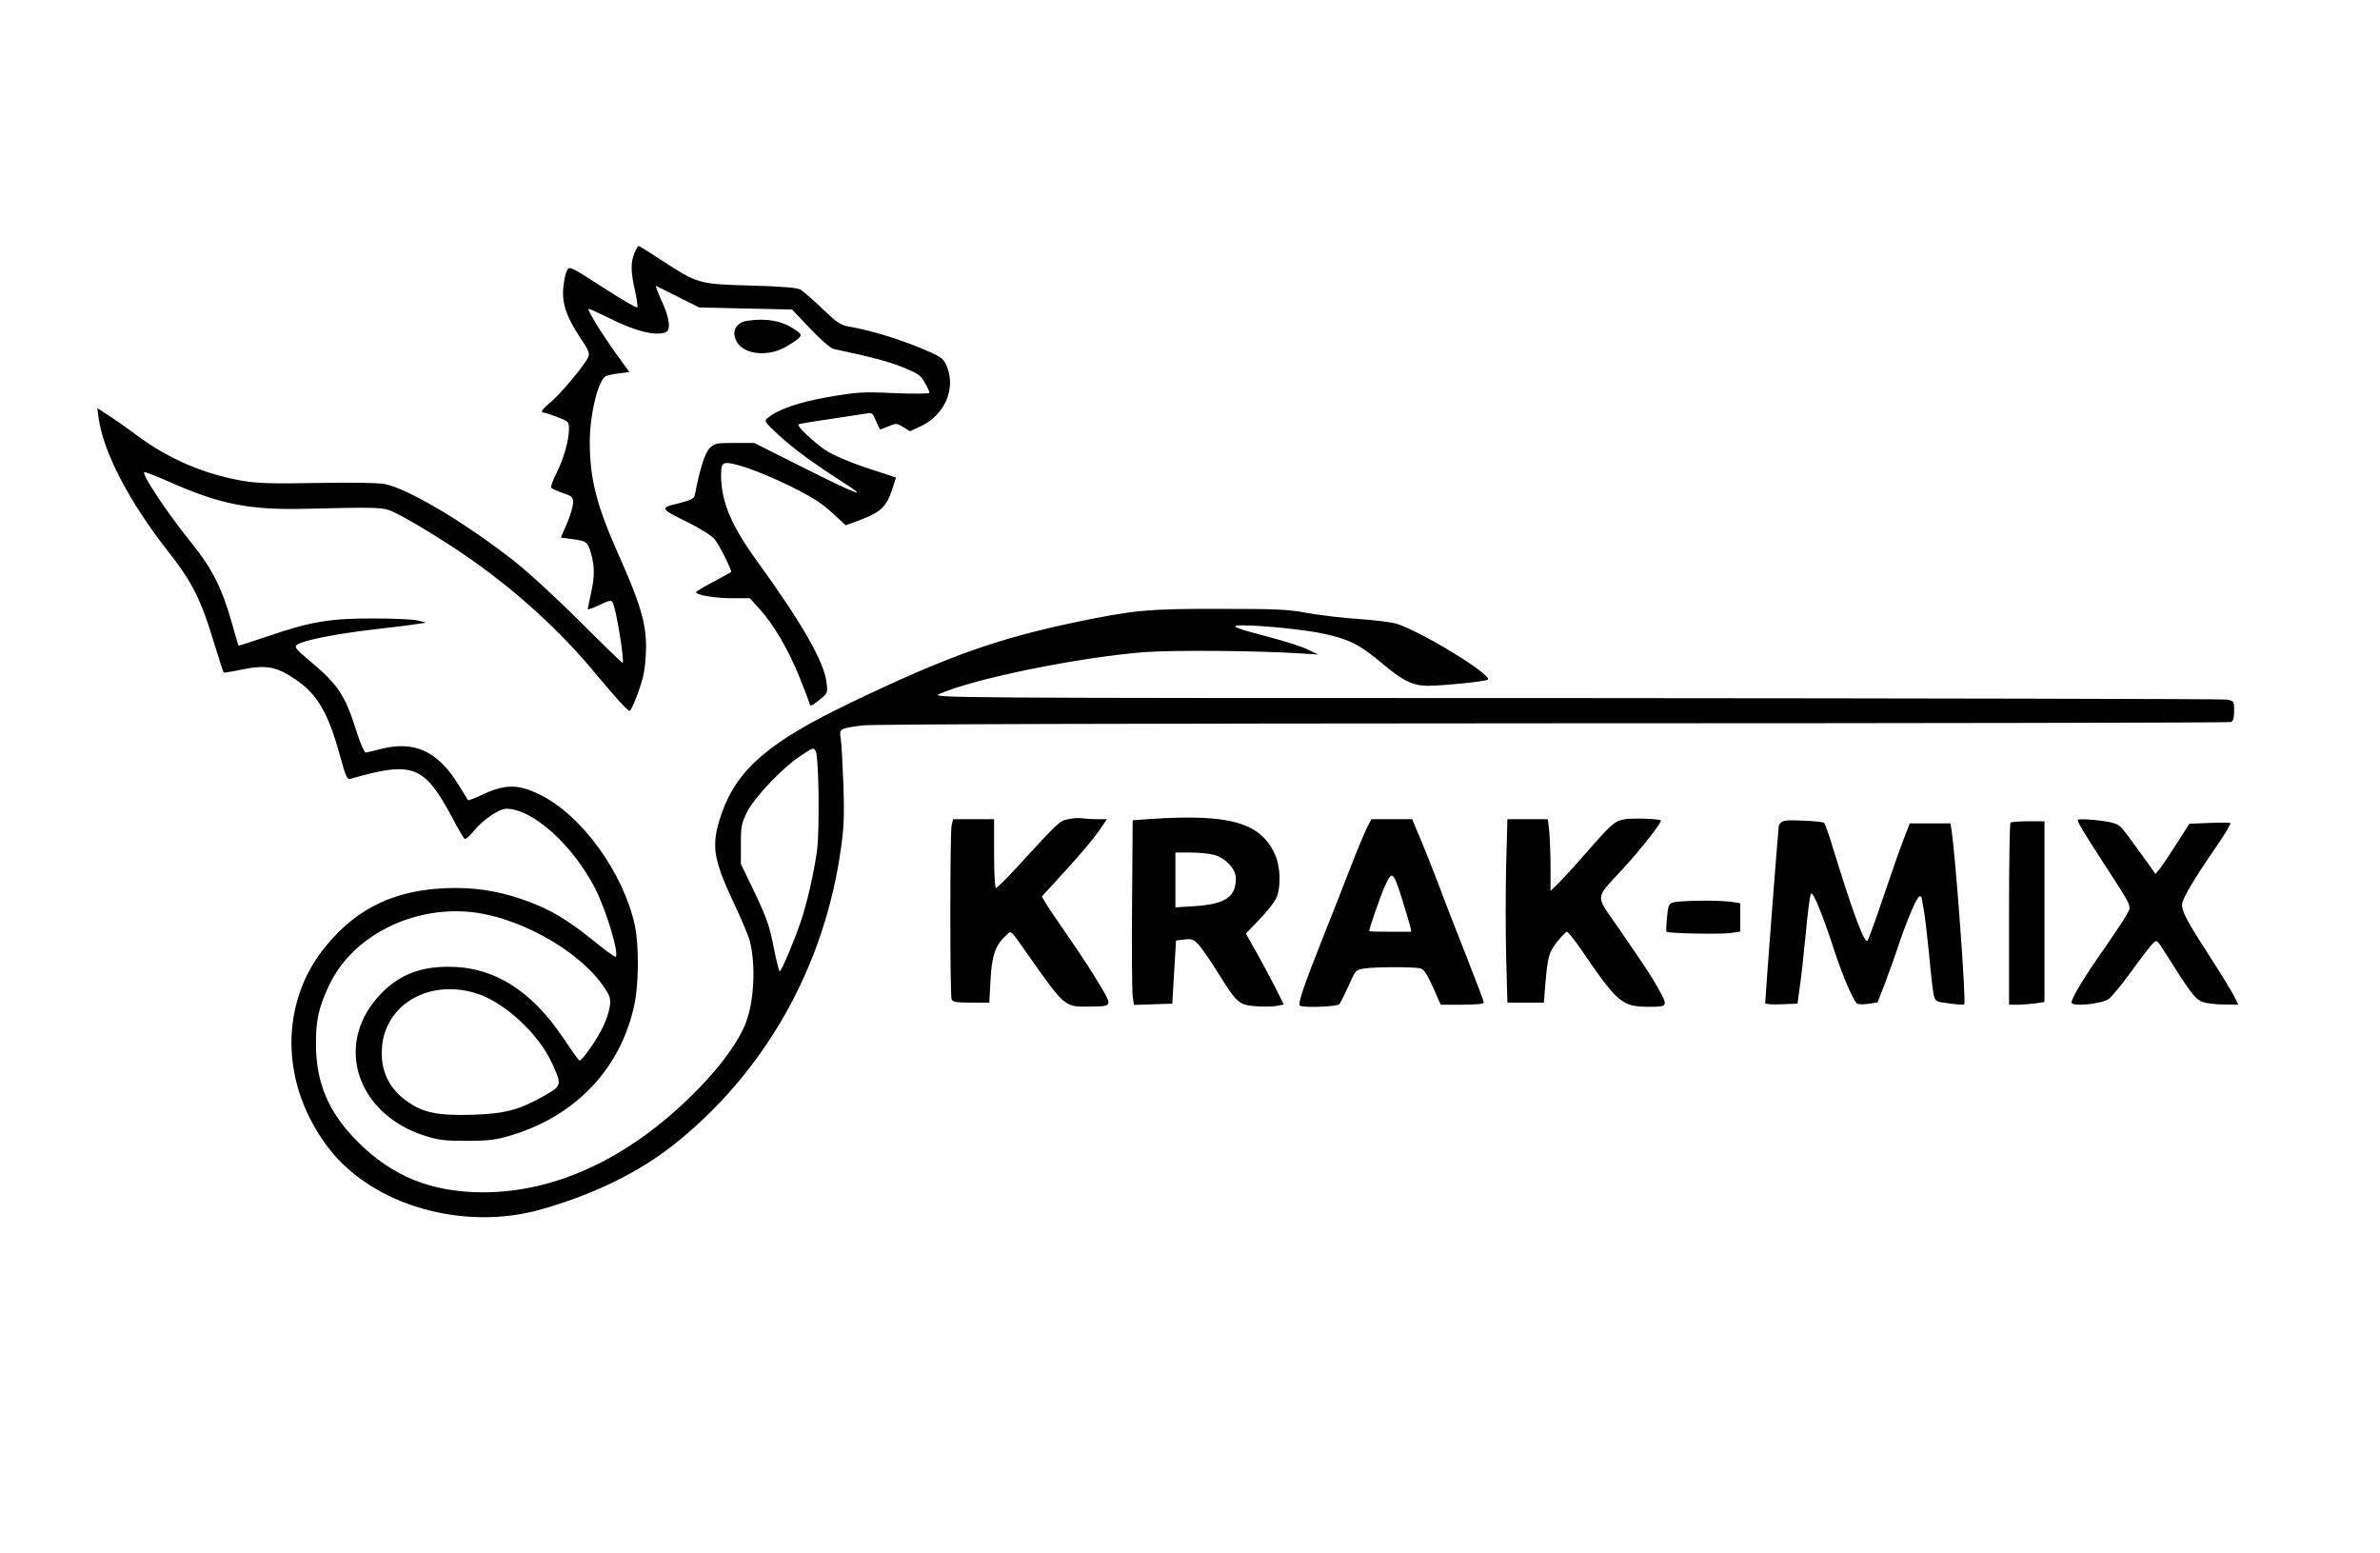
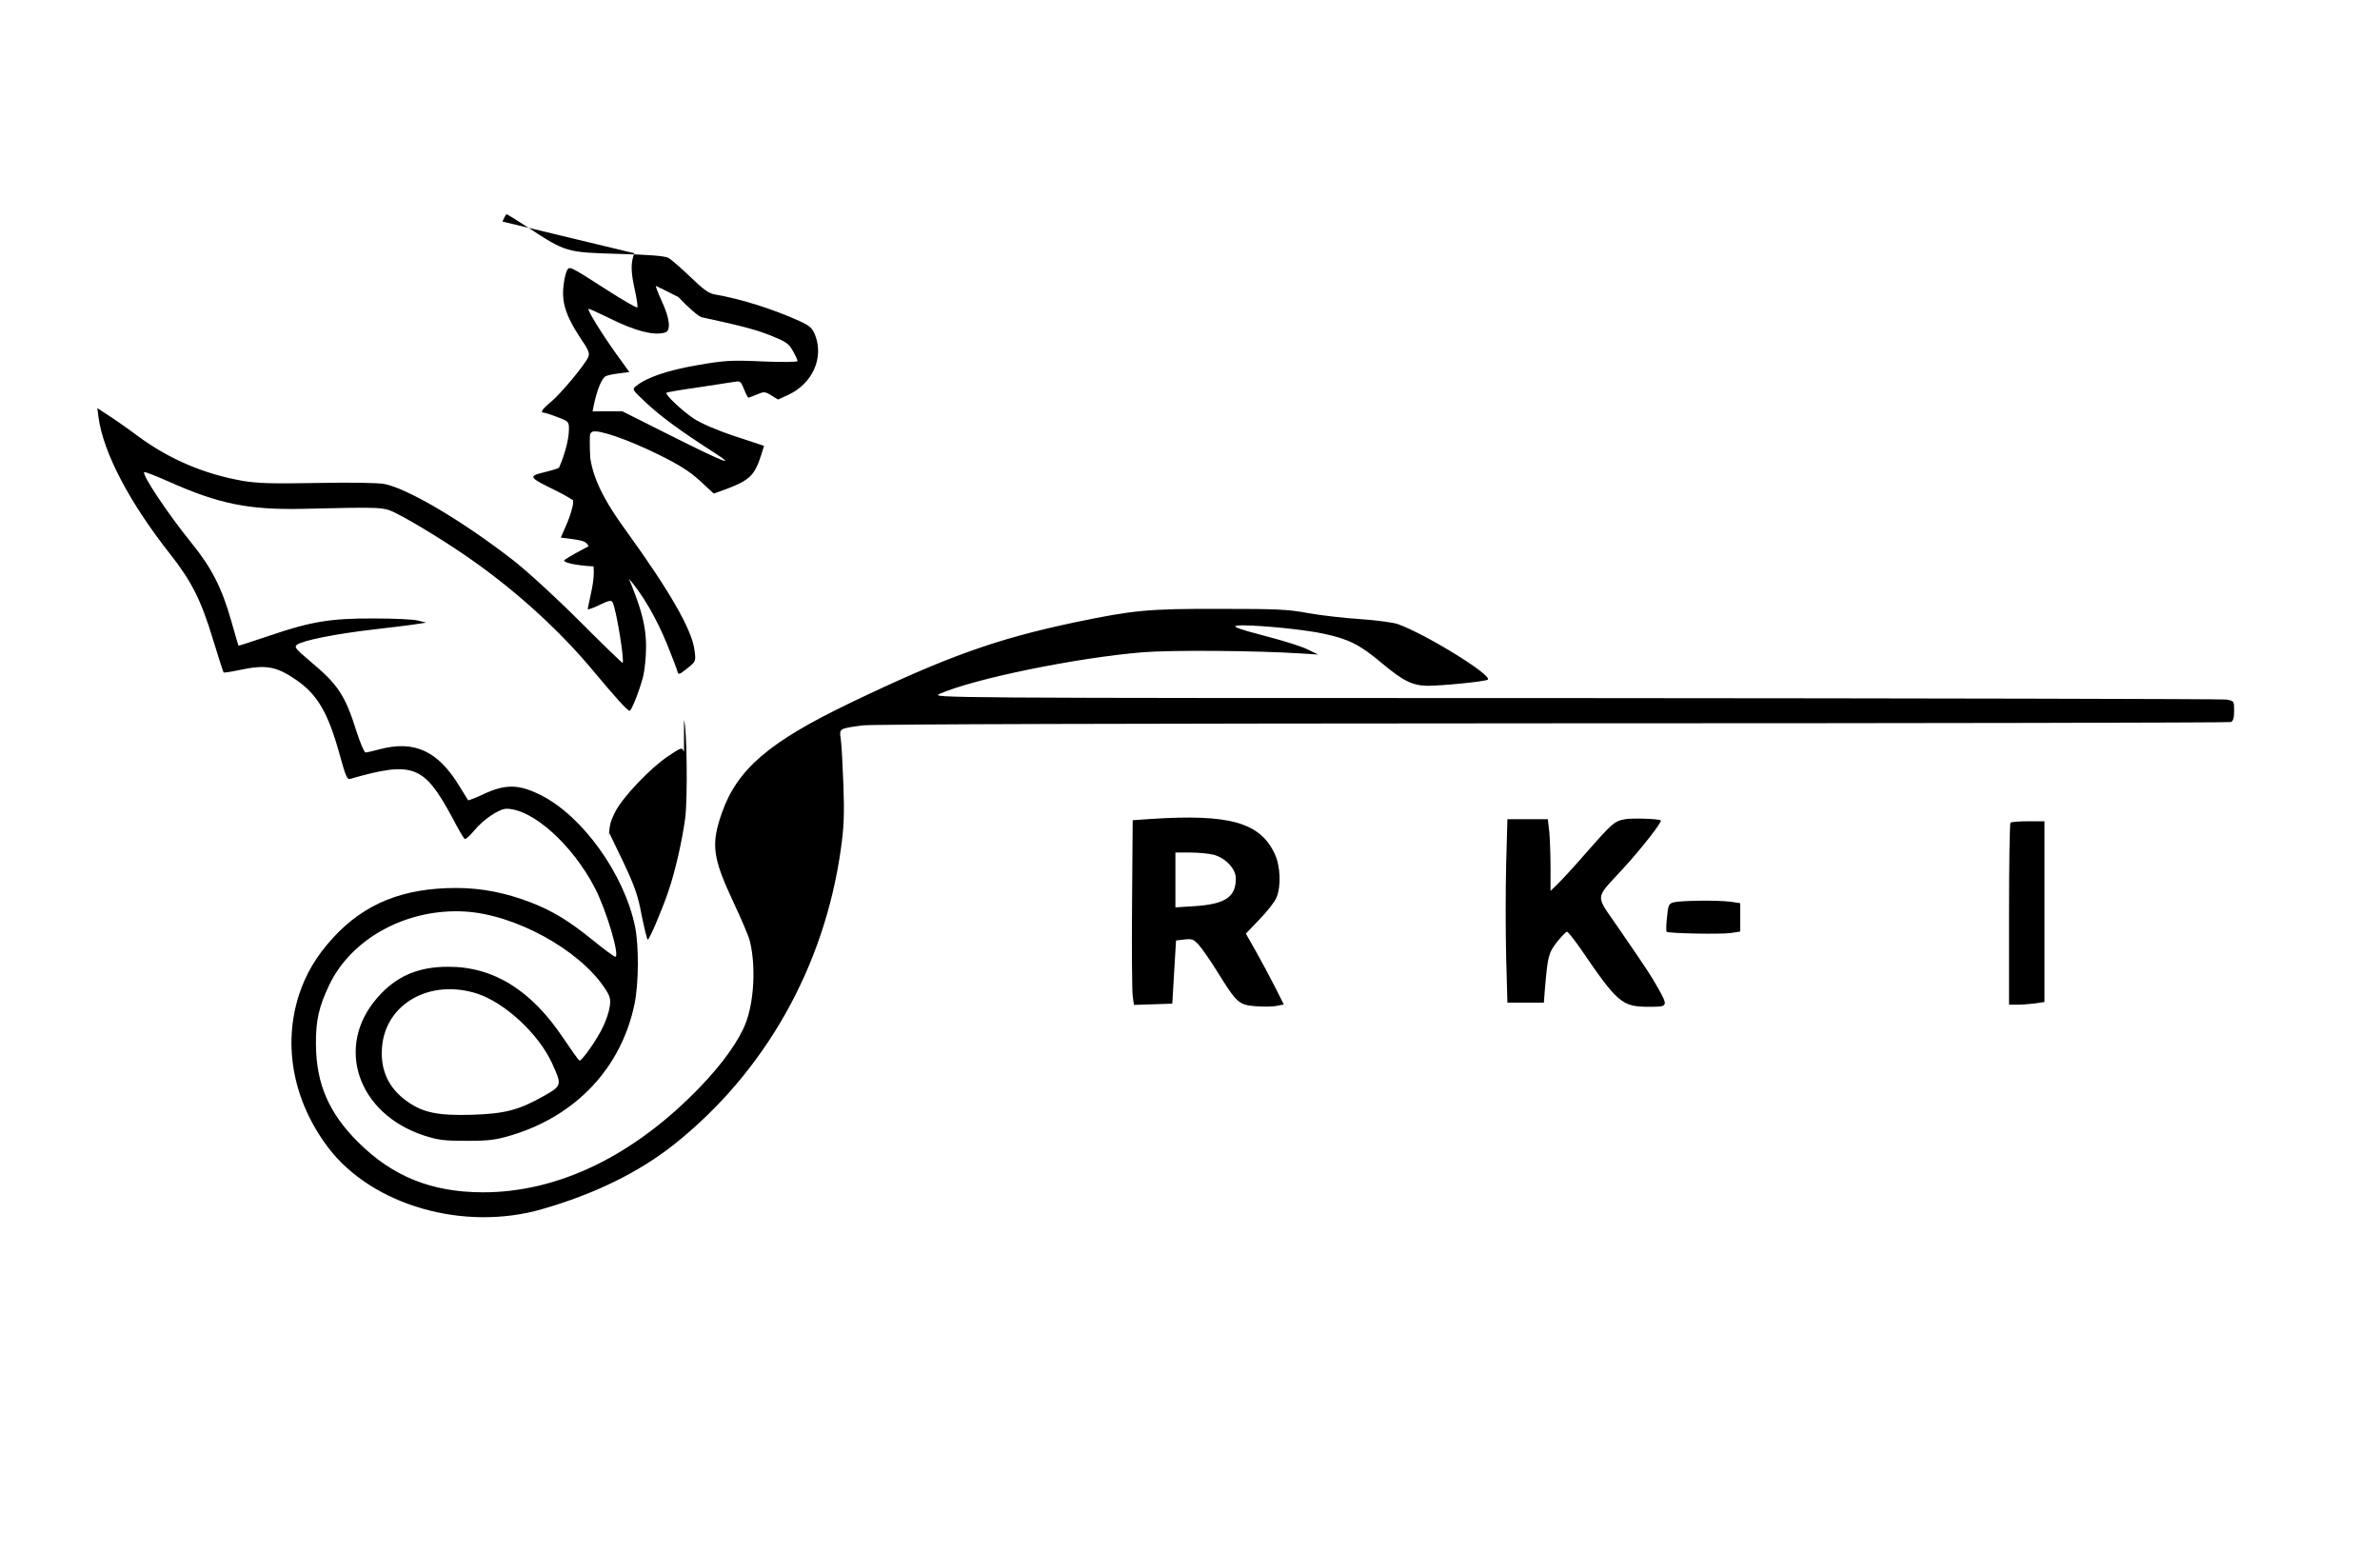
<svg xmlns="http://www.w3.org/2000/svg" data-bbox="46.7 118 1027.3 465.949" viewBox="0 0 1142 745" height="993.333" width="1522.667" data-type="shape">
  <g>
-     <path d="M304.4 121.5c-1.8 4.5-1.8 8.7.3 18 .9 4.1 1.4 7.8 1.1 8-.3.3-6.8-3.4-14.4-8.3-18.9-12.1-18.1-11.7-19.5-9.1-.6 1.2-1.3 4.7-1.6 7.9-.7 7.5 1.5 14 7.9 23.7 4.3 6.3 4.9 7.8 4 9.7-1.7 3.8-12.9 17.2-17.6 21.2-4.5 3.7-5.6 5.4-3.6 5.4.5 0 3.4.9 6.5 2.1 5.3 2 5.5 2.2 5.5 5.8 0 5.3-2.5 14.2-6 21.1-1.7 3.4-2.8 6.5-2.5 7 .3.4 2.8 1.6 5.5 2.5 4.5 1.5 5 2 5 4.6 0 1.7-1.3 6.1-2.9 9.9l-3 6.9 4.7.6c7.7 1.1 8.1 1.3 9.7 6.7 1.9 6.3 1.9 11.4 0 19.8-.8 3.6-1.4 6.8-1.5 7.2 0 .4 2.5-.4 5.5-1.9 4.5-2.2 5.8-2.5 6.4-1.4 1.7 2.6 6 29.1 4.8 29.1-.3 0-9.7-9.1-20.9-20.3-11.3-11.3-25.4-24.2-31.8-29.1-24.2-18.8-50.4-34.2-61.5-36.4-3-.6-16.1-.8-32-.5-21.9.4-28.7.2-36-1-18.7-3.3-35.3-10.4-50.5-21.6-5.2-3.9-11.7-8.4-14.4-10.1l-4.9-3.2.6 4.6c2.3 16.8 15 40.9 34.1 65.1 10.5 13.3 15.1 22.3 21 41.9 2.5 8.2 4.7 15 4.9 15.2s3.5-.3 7.3-1.1c13-2.8 18-1.9 27.7 4.8 10.2 7.1 15.2 15.8 20.8 36.1 2.6 9.5 3.5 11.7 4.8 11.3 30.3-8.7 35.5-6.7 49.1 18.5 2.8 5.4 5.5 10 6 10.3.4.3 2.4-1.5 4.4-3.9 4.4-5.4 12.1-10.6 15.6-10.6 12.5 0 31.7 17.2 42.5 38.1 5.6 10.9 12.1 32.9 9.7 32.9-.5 0-5.4-3.6-10.8-8-11.9-9.6-19.3-14-29.8-18.1-12-4.6-23.5-6.9-35.7-6.9-25.4 0-43.9 7.4-59 23.8-8 8.7-13.2 17.4-16.5 27.7-7.8 24.3-2.6 51.1 14.2 73.2 21.1 27.6 64.9 40.2 102.4 29.4 25.2-7.2 46.6-17.7 63.5-31.1 43.6-34.7 72.1-85.2 80-141.9 1.4-9.9 1.7-16.1 1.2-30.5-.4-10-.9-20-1.3-22.2-.7-4.9-.8-4.9 10.6-6.4 4.7-.6 128.5-.9 331.2-1 178 0 324.3-.3 325.2-.6 1.2-.4 1.6-2 1.6-5.4 0-4.7 0-4.7-3.7-5.4-2.1-.3-142.8-.6-312.8-.7-305.9 0-309-.1-304.7-2 16.5-7.3 65.9-17.4 97.7-20 14.1-1.1 54.4-.8 76 .6l8 .5-5-2.4c-2.7-1.4-11.3-4.1-19-6.1-16.4-4.3-19-5.4-12.4-5.5 9.3 0 30.7 2.1 39.4 4.1 11.7 2.5 17.2 5.3 27.5 14 10.4 8.7 14.8 10.8 22 10.9 7 0 27.1-2 28.8-2.9 3.1-1.7-29.6-21.9-43.1-26.7-2.3-.8-10.5-1.9-18.2-2.4s-18.9-1.8-25-2.9c-9.5-1.8-15.2-2-42-2-34.5-.1-41.6.6-69.5 6.4-38 8-61.7 16.5-107.8 38.6-39.2 18.8-54.5 31.9-61.9 53.1-5.2 15-4.4 21.2 5.7 42.8 3.8 8 7.3 16.3 7.8 18.5 2.9 11.6 2.1 28.5-1.9 39.1-3.1 8.3-11.1 19.6-21.8 30.7-31.8 33.1-68.2 50.8-104.6 50.7-24.5-.1-43.1-7.6-59.6-24-14.1-14-20.2-28.1-20.3-47-.1-11.5 1.4-18 6.4-28.5 10.7-22.4 37.3-36.8 65-35.2 23.8 1.3 54.7 18.1 67 36.5 2.7 4 3.1 5.3 2.6 9-.3 2.3-1.7 6.6-3.1 9.5-2.9 6.3-10.4 16.9-11.5 16.5-.4-.2-3.9-5.1-7.8-10.9-15.3-22.9-33.5-34.2-55.2-34.1-14.4 0-24.9 4.5-33.9 14.8-20.5 23.3-9.6 55.6 22.2 66.1 7.1 2.3 9.8 2.6 20.7 2.6 10.7 0 13.8-.4 21.5-2.7 31.1-9.4 52.7-32.5 59-63.1 2-9.9 2.1-27.7.2-37.1-5.3-25.3-25.4-53.2-45.5-63.1-10.3-5.1-16.6-5.2-27-.4-4 1.9-7.4 3.2-7.6 3-.1-.2-2-3.3-4.2-6.8-10.3-16.9-21.6-22.1-38.4-17.6-3 .8-6 1.5-6.6 1.5s-2.6-4.6-4.4-10.3c-5.4-17.2-8.8-22.3-22.2-33.5-7-5.9-7.7-6.8-6.3-7.9 3-2.1 18.5-5.2 36.6-7.3 9.6-1.1 19.2-2.3 21.4-2.7l4-.6-4-1c-2.2-.6-11.6-1-21-1-20.9-.1-30.4 1.5-50.3 8.3-8 2.7-14.7 4.9-14.8 4.7-.1-.1-1.6-5.4-3.4-11.7-4.5-15.9-9.5-25.7-19.1-37.5-11.2-13.8-23.9-32.8-22.7-34 .3-.3 5.5 1.8 11.7 4.5 23.9 10.7 38.4 13.7 64.6 13.1 38.4-.9 38.4-.9 44.5 2.1 8.3 4.1 26 15 37.2 23 21.5 15.2 41.9 33.9 57.6 52.8 10.6 12.7 16.3 19 17.3 19 .9 0 4.6-9.3 6.4-16.1.8-3 1.5-9.6 1.5-14.6 0-11.4-2.9-21.1-12.9-43.5C286.3 242.6 283 230 283 212c0-13.4 4.1-29.9 7.8-31.6.9-.4 3.8-1 6.4-1.3l4.8-.6-6.5-9c-7-9.8-13.7-20.7-13.1-21.3.2-.2 4.4 1.7 9.3 4.1 13 6.6 22.7 9 27.7 7.1 2.6-1 1.9-6.9-1.9-15-1.9-4.2-3.1-7.4-2.7-7.2s5.3 2.5 10.7 5.3l10 5 22.3.5 22.3.5 8.7 9.2c5 5.3 9.8 9.4 11.2 9.7 19.1 4.1 26.2 6 33.2 8.8 7.2 2.9 8.6 3.8 10.5 7.3 1.3 2.2 2.3 4.4 2.3 4.9s-7.3.6-16.7.2c-15.4-.7-18.1-.5-31.5 1.8-14.4 2.5-24.2 5.9-29.3 10-2 1.6-1.8 1.8 4.9 8.1 7.1 6.6 16.5 13.5 31.6 23.2 12.4 7.9 6.5 5.7-19.8-7.5l-23.3-11.7h-9.4c-8.8 0-9.6.2-12 2.5-2.3 2.3-4.8 10.5-7.1 22.5-.3 1.7-1.9 2.5-7.9 4-9.1 2.2-9.1 2.4 5.2 9.4 5.6 2.8 11.1 6.3 12.2 7.8 2.3 2.8 8.5 15.3 7.9 15.7-.1.2-4 2.3-8.5 4.7-4.6 2.4-8.3 4.7-8.3 5 0 1.4 9.3 2.9 17.4 2.9h8.4l4.9 5.4c6.7 7.5 13.5 19.2 18.7 31.9 2.4 5.9 4.6 11.7 4.9 12.8.5 2 .8 1.9 4.7-1.2 4.2-3.3 4.2-3.5 3.6-8.4-1.1-10-11.9-28.7-33.4-58.4-12.4-17.1-17.2-28.5-17.2-41.2 0-3.7.4-5.1 1.6-5.6 2.9-1.1 16.5 3.6 30.9 10.6 10.8 5.3 15.5 8.3 20.7 13l6.6 6.1 6.6-2.4c10.7-4.1 13.1-6.5 16.2-16.3l1.3-4.2-13.9-4.6c-8.5-2.8-16.1-6.1-19.7-8.4-5.7-3.8-14.1-11.7-13.2-12.5.2-.2 6.9-1.4 14.9-2.5 8-1.2 15.9-2.4 17.6-2.7 2.9-.5 3.2-.3 4.7 3.5.9 2.3 1.9 4.1 2.1 4.1s2-.7 4-1.5c3.5-1.5 3.9-1.5 7 .4l3.2 2 5-2.3c11.6-5.4 17.1-17.8 12.8-28.7-1.4-3.4-2.6-4.4-7.3-6.6-12.8-5.8-28.3-10.7-40.6-12.8-3.1-.5-5.6-2.3-12-8.5-4.4-4.2-9.1-8.3-10.5-9.1-1.8-.9-8.9-1.5-24-1.9-24.9-.7-25.2-.8-43.1-12.5-5.5-3.6-10.2-6.5-10.5-6.5s-1.2 1.6-2 3.5m87.1 239.2c1.4 3.4 1.8 36.9.6 46.8-1.4 10.7-4.8 25.8-8.2 35.6-3 8.8-9 22.9-9.8 22.9-.3 0-1.6-5.2-2.9-11.6-1.8-9.7-3.3-13.9-8.9-25.8l-6.8-14.1V405c0-8.6.3-10.1 3-15.5 3.5-7 17-21.2 25.5-26.8 6.3-4.2 6.5-4.3 7.5-2M229 476.7c13.4 4.4 29.5 19.4 35.9 33.4 4.8 10.5 4.7 10.7-3.6 15.5-12.2 6.9-18.8 8.7-34.7 9.2-16.3.5-23.7-1-31.2-6.4-8.9-6.2-13-15.1-12.1-25.9 1.6-21 23.1-33.1 45.7-25.8" />
-     <path d="M358.5 153.9c-5.1.8-7.4 4.6-5.4 9.2 2.7 6.7 14.5 8.5 23.6 3.5 2.9-1.6 5.9-3.6 6.7-4.5 1.3-1.5 1.1-1.9-2-4-6.1-4.2-13.8-5.6-22.9-4.2" />
-     <path d="M512.6 393c-4.2.8-4.5 1.1-24.4 22.8-5.1 5.6-9.8 10.2-10.3 10.2s-.9-7-.9-16.5V393h-19.7l-.7 3.1c-.8 4-.8 81.2 0 83.3.5 1.3 2.3 1.6 9.4 1.6h8.7l.6-11c.6-11.7 2.4-16.7 7.6-21.4 2.5-2.3 1.4-3.3 11.3 10.8 16.8 23.7 16.7 23.7 28.5 23.5 11.2-.1 11.2 0 5-10.4-2.9-5-9.4-14.9-14.3-22-5-7.2-10.1-14.7-11.3-16.7l-2.2-3.7 11.7-12.8c6.4-7 13.4-15.3 15.6-18.5l3.9-5.8h-4.4c-2.5 0-5.7-.2-7.3-.4-1.6-.3-4.7-.1-6.8.4" />
+     <path d="M304.4 121.5c-1.8 4.5-1.8 8.7.3 18 .9 4.1 1.4 7.8 1.1 8-.3.3-6.8-3.4-14.4-8.3-18.9-12.1-18.1-11.7-19.5-9.1-.6 1.2-1.3 4.7-1.6 7.9-.7 7.5 1.5 14 7.9 23.7 4.3 6.3 4.9 7.8 4 9.7-1.7 3.8-12.9 17.2-17.6 21.2-4.5 3.7-5.6 5.4-3.6 5.4.5 0 3.4.9 6.5 2.1 5.3 2 5.5 2.2 5.5 5.8 0 5.3-2.5 14.2-6 21.1-1.7 3.4-2.8 6.5-2.5 7 .3.4 2.8 1.6 5.5 2.5 4.5 1.5 5 2 5 4.6 0 1.7-1.3 6.1-2.9 9.9l-3 6.9 4.7.6c7.7 1.1 8.1 1.3 9.7 6.7 1.9 6.3 1.9 11.4 0 19.8-.8 3.6-1.4 6.8-1.5 7.2 0 .4 2.5-.4 5.5-1.9 4.5-2.2 5.8-2.5 6.4-1.4 1.7 2.6 6 29.1 4.8 29.1-.3 0-9.7-9.1-20.9-20.3-11.3-11.3-25.4-24.2-31.8-29.1-24.2-18.8-50.4-34.2-61.5-36.4-3-.6-16.1-.8-32-.5-21.9.4-28.7.2-36-1-18.7-3.3-35.3-10.4-50.5-21.6-5.2-3.9-11.7-8.4-14.4-10.1l-4.9-3.2.6 4.6c2.3 16.8 15 40.9 34.1 65.1 10.5 13.3 15.1 22.3 21 41.9 2.5 8.2 4.7 15 4.9 15.2s3.5-.3 7.3-1.1c13-2.8 18-1.9 27.7 4.8 10.2 7.1 15.2 15.8 20.8 36.1 2.6 9.5 3.5 11.7 4.8 11.3 30.3-8.7 35.5-6.7 49.1 18.5 2.8 5.4 5.5 10 6 10.3.4.3 2.4-1.5 4.4-3.9 4.4-5.4 12.1-10.6 15.6-10.6 12.5 0 31.7 17.2 42.5 38.1 5.6 10.9 12.1 32.9 9.7 32.9-.5 0-5.4-3.6-10.8-8-11.9-9.6-19.3-14-29.8-18.1-12-4.6-23.5-6.9-35.7-6.9-25.4 0-43.9 7.4-59 23.8-8 8.7-13.2 17.4-16.5 27.7-7.8 24.3-2.6 51.1 14.2 73.2 21.1 27.6 64.9 40.2 102.4 29.4 25.2-7.2 46.6-17.7 63.5-31.1 43.6-34.7 72.1-85.2 80-141.9 1.4-9.9 1.7-16.1 1.2-30.5-.4-10-.9-20-1.3-22.2-.7-4.9-.8-4.9 10.6-6.4 4.7-.6 128.5-.9 331.2-1 178 0 324.3-.3 325.2-.6 1.2-.4 1.6-2 1.6-5.4 0-4.7 0-4.7-3.7-5.4-2.1-.3-142.8-.6-312.8-.7-305.9 0-309-.1-304.7-2 16.5-7.3 65.9-17.4 97.7-20 14.1-1.1 54.4-.8 76 .6l8 .5-5-2.4c-2.7-1.4-11.3-4.1-19-6.1-16.4-4.3-19-5.4-12.4-5.5 9.3 0 30.7 2.1 39.4 4.1 11.7 2.5 17.2 5.3 27.5 14 10.4 8.7 14.8 10.8 22 10.9 7 0 27.1-2 28.8-2.9 3.1-1.7-29.6-21.9-43.1-26.7-2.3-.8-10.5-1.9-18.2-2.4s-18.9-1.8-25-2.9c-9.5-1.8-15.2-2-42-2-34.5-.1-41.6.6-69.5 6.4-38 8-61.7 16.5-107.8 38.6-39.2 18.8-54.5 31.9-61.9 53.1-5.2 15-4.4 21.2 5.7 42.8 3.8 8 7.3 16.3 7.8 18.5 2.9 11.6 2.1 28.5-1.9 39.1-3.1 8.3-11.1 19.6-21.8 30.7-31.8 33.1-68.2 50.8-104.6 50.7-24.5-.1-43.1-7.6-59.6-24-14.1-14-20.2-28.1-20.3-47-.1-11.5 1.4-18 6.4-28.5 10.7-22.4 37.3-36.8 65-35.2 23.8 1.3 54.7 18.1 67 36.5 2.7 4 3.1 5.3 2.6 9-.3 2.3-1.7 6.6-3.1 9.5-2.9 6.3-10.4 16.9-11.5 16.5-.4-.2-3.9-5.1-7.8-10.9-15.3-22.9-33.5-34.2-55.2-34.1-14.4 0-24.9 4.5-33.9 14.8-20.5 23.3-9.6 55.6 22.2 66.1 7.1 2.3 9.8 2.6 20.7 2.6 10.7 0 13.8-.4 21.5-2.7 31.1-9.4 52.7-32.5 59-63.1 2-9.9 2.1-27.7.2-37.1-5.3-25.3-25.4-53.2-45.5-63.1-10.3-5.1-16.6-5.2-27-.4-4 1.9-7.4 3.2-7.6 3-.1-.2-2-3.3-4.2-6.8-10.3-16.9-21.6-22.1-38.4-17.6-3 .8-6 1.5-6.6 1.5s-2.6-4.6-4.4-10.3c-5.4-17.2-8.8-22.3-22.2-33.5-7-5.9-7.7-6.8-6.3-7.9 3-2.1 18.5-5.2 36.6-7.3 9.6-1.1 19.2-2.3 21.4-2.7l4-.6-4-1c-2.2-.6-11.6-1-21-1-20.9-.1-30.4 1.5-50.3 8.3-8 2.7-14.7 4.9-14.8 4.7-.1-.1-1.6-5.4-3.4-11.7-4.5-15.9-9.5-25.7-19.1-37.5-11.2-13.8-23.9-32.8-22.7-34 .3-.3 5.5 1.8 11.7 4.5 23.9 10.7 38.4 13.7 64.6 13.1 38.4-.9 38.4-.9 44.5 2.1 8.3 4.1 26 15 37.2 23 21.5 15.2 41.9 33.9 57.6 52.8 10.6 12.7 16.3 19 17.3 19 .9 0 4.6-9.3 6.4-16.1.8-3 1.5-9.6 1.5-14.6 0-11.4-2.9-21.1-12.9-43.5C286.3 242.6 283 230 283 212c0-13.4 4.1-29.9 7.8-31.6.9-.4 3.8-1 6.4-1.3l4.8-.6-6.5-9c-7-9.8-13.7-20.7-13.1-21.3.2-.2 4.4 1.7 9.3 4.1 13 6.6 22.7 9 27.7 7.1 2.6-1 1.9-6.9-1.9-15-1.9-4.2-3.1-7.4-2.7-7.2s5.3 2.5 10.7 5.3c5 5.3 9.8 9.4 11.2 9.7 19.1 4.1 26.2 6 33.2 8.8 7.2 2.9 8.6 3.8 10.5 7.3 1.3 2.2 2.3 4.4 2.3 4.9s-7.3.6-16.7.2c-15.4-.7-18.1-.5-31.5 1.8-14.4 2.5-24.2 5.9-29.3 10-2 1.6-1.8 1.8 4.9 8.1 7.1 6.6 16.5 13.5 31.6 23.2 12.4 7.9 6.5 5.7-19.8-7.5l-23.3-11.7h-9.4c-8.8 0-9.6.2-12 2.5-2.3 2.3-4.8 10.5-7.1 22.5-.3 1.7-1.9 2.5-7.9 4-9.1 2.2-9.1 2.4 5.2 9.4 5.6 2.8 11.1 6.3 12.2 7.8 2.3 2.8 8.5 15.3 7.9 15.7-.1.2-4 2.3-8.5 4.7-4.6 2.4-8.3 4.7-8.3 5 0 1.4 9.3 2.9 17.4 2.9h8.4l4.9 5.4c6.7 7.5 13.5 19.2 18.7 31.9 2.4 5.9 4.6 11.7 4.9 12.8.5 2 .8 1.9 4.7-1.2 4.2-3.3 4.2-3.5 3.6-8.4-1.1-10-11.9-28.7-33.4-58.4-12.4-17.1-17.2-28.5-17.2-41.2 0-3.7.4-5.1 1.6-5.6 2.9-1.1 16.5 3.6 30.9 10.6 10.8 5.3 15.5 8.3 20.7 13l6.6 6.1 6.6-2.4c10.7-4.1 13.1-6.5 16.2-16.3l1.3-4.2-13.9-4.6c-8.5-2.8-16.1-6.1-19.7-8.4-5.7-3.8-14.1-11.7-13.2-12.5.2-.2 6.9-1.4 14.9-2.5 8-1.2 15.9-2.4 17.6-2.7 2.9-.5 3.2-.3 4.7 3.5.9 2.3 1.9 4.1 2.1 4.1s2-.7 4-1.5c3.5-1.5 3.9-1.5 7 .4l3.2 2 5-2.3c11.6-5.4 17.1-17.8 12.8-28.7-1.4-3.4-2.6-4.4-7.3-6.6-12.8-5.8-28.3-10.7-40.6-12.8-3.1-.5-5.6-2.3-12-8.5-4.4-4.2-9.1-8.3-10.5-9.1-1.8-.9-8.9-1.5-24-1.9-24.9-.7-25.2-.8-43.1-12.5-5.5-3.6-10.2-6.5-10.5-6.5s-1.2 1.6-2 3.5m87.1 239.2c1.4 3.4 1.8 36.9.6 46.8-1.4 10.7-4.8 25.8-8.2 35.6-3 8.8-9 22.9-9.8 22.9-.3 0-1.6-5.2-2.9-11.6-1.8-9.7-3.3-13.9-8.9-25.8l-6.8-14.1V405c0-8.6.3-10.1 3-15.5 3.5-7 17-21.2 25.5-26.8 6.3-4.2 6.5-4.3 7.5-2M229 476.7c13.4 4.4 29.5 19.4 35.9 33.4 4.8 10.5 4.7 10.7-3.6 15.5-12.2 6.9-18.8 8.7-34.7 9.2-16.3.5-23.7-1-31.2-6.4-8.9-6.2-13-15.1-12.1-25.9 1.6-21 23.1-33.1 45.7-25.8" />
    <path d="m552 392.9-8.5.6-.3 40c-.2 22 0 41.9.3 44.3l.6 4.3 9.2-.3 9.2-.3.9-15.2.9-15.1 4.1-.5c3.6-.4 4.4-.1 6.9 2.7 1.5 1.7 5.5 7.4 8.7 12.6 9.4 15.1 10.3 16 18.1 16.7 3.7.3 8.3.3 10.3-.1l3.6-.7-4.1-8.2c-2.3-4.5-6.4-12.2-9.1-17l-5-8.8 6.6-6.9c3.7-3.8 7.3-8.4 8.1-10.4 2.3-5.5 1.9-15.2-.9-21.1-7.1-15-21.8-19.1-59.6-16.6m30.5 17.2c5.7 1.6 10.5 6.8 10.5 11.3 0 8.9-5 12.3-19.5 13.3l-9.5.6V409h7.3c3.9 0 9 .5 11.2 1.1" />
    <path d="M779.8 393c-5.1.9-6.2 1.9-18.6 16-6 6.9-12.4 13.8-14.1 15.4l-3.1 3v-11.1c0-6-.3-13.8-.6-17.2l-.7-6.1h-19.4l-.6 22c-.3 12.1-.3 31.9 0 44l.6 22h17.5l.6-7.8c1.3-14.7 1.7-16.1 5.7-21.3 2.2-2.7 4.3-4.9 4.8-4.9s3.2 3.5 6.2 7.7c18.3 26.8 20.1 28.3 33.4 28.3 8.9 0 9-.2 4-9.1-3.8-6.6-3.8-6.7-18.9-28.7-11.4-16.6-11.7-13.3 2.4-28.7 8.8-9.6 18.6-22.2 17.9-22.9-.9-.8-13.7-1.2-17.1-.6" />
-     <path d="M655.9 397.1c-1.1 2.3-4.6 10.5-7.6 18.3s-9.2 23.5-13.8 35.1c-8.7 21.9-11.8 30.9-10.8 31.9 1.2 1.2 18 .6 19-.7.5-.6 2.5-4.6 4.4-8.8 3.4-7.6 3.4-7.7 7.8-8.3 5.5-.8 23.9-.8 26.8 0 1.5.4 3.2 3 5.9 9l3.7 8.4h10.4c6.6 0 10.3-.4 10.3-1.1 0-.5-3.9-10.8-8.6-22.7S693 431.8 690.9 426c-2.2-5.8-6-15.6-8.6-21.8l-4.7-11.2H658zm17 34.7c1.7 5.4 3.3 10.9 3.7 12.4l.6 2.8h-10.1c-5.6 0-10.1-.1-10.1-.3 0-1.4 5.3-16.6 7.5-21.6 3.5-7.7 4-7.3 8.4 6.7" />
-     <path d="M856.8 393.7c-1.9.3-2.9 1.2-3.3 2.6-.3 1.8-6.5 82.4-6.5 85 0 .4 3.5.7 7.7.5l7.8-.3 1.1-8c.7-4.4 1.9-16.1 2.9-26 .9-9.9 2-18.4 2.5-18.8 1-1.1 5.5 10 11 26.8 3.9 12 8.9 23.8 11 25.9.5.5 2.9.5 5.4.2l4.5-.7 3.2-8.2c1.7-4.5 4.9-13.2 6.9-19.3 4.4-13 8.9-23.4 10.1-23.4.5 0 .9.2.9.4s.5 2.7 1 5.6c.6 2.9 1.7 12.5 2.6 21.4.8 8.9 1.8 17.7 2.2 19.6.8 3.5.9 3.5 7.5 4.4 3.7.5 6.9.7 7.2.4 1-1-4.1-70.4-6.1-83.6l-.5-3.2h-19.5l-2.8 7.2c-1.6 4-6 16.5-9.8 27.8s-7.3 20.9-7.7 21.3c-1.5 1.5-7.1-13.6-16.6-44.5-1.9-6.4-3.9-11.9-4.3-12.1-1.2-.7-15.5-1.5-18.4-1" />
-     <path d="M997 393.4c0 1.3 2.2 4.9 12 20.1 14.7 22.7 13.8 20.8 11.5 25.2-1.1 2.1-5.8 9.1-10.4 15.8-9.6 13.5-16.1 24.3-16.1 26.4 0 2.2 14.5.8 17.9-1.7 1.4-1 6.3-7 10.8-13.2s9.1-12.2 10.2-13.3c2-2 2-2 6.3 4.8 11.7 18.6 14.2 22 17.8 23.2 1.9.7 6.5 1.2 10.3 1.2l6.7.1-2.1-4.3c-1.2-2.3-6.2-10.5-11.1-18.1-11.1-17.1-13.8-22.1-13.8-25.5 0-2.8 5.3-11.7 16.9-28.6 3.8-5.5 6.6-10.3 6.3-10.6-.4-.3-5-.3-10.2-.1l-9.5.4-6 9.4c-3.3 5.2-6.9 10.6-8.1 12.1l-2.1 2.6-7.1-9.9c-9.8-13.5-9.5-13.2-12.7-14.4-3.4-1.3-17.5-2.6-17.5-1.6" />
    <path d="M964.7 394.7c-.4.3-.7 20.1-.7 44V482h3.9c2.1 0 5.9-.3 8.5-.6l4.6-.7V394h-7.8c-4.3 0-8.2.3-8.5.7" />
    <path d="M803 432.9c-2.2.6-2.6 1.4-3.1 7.1-.4 3.6-.5 6.7-.2 7 .7.8 26.1 1.3 30.8.6l4.5-.7v-13.6l-4.6-.7c-6-.8-24.1-.6-27.4.3" />
  </g>
</svg>